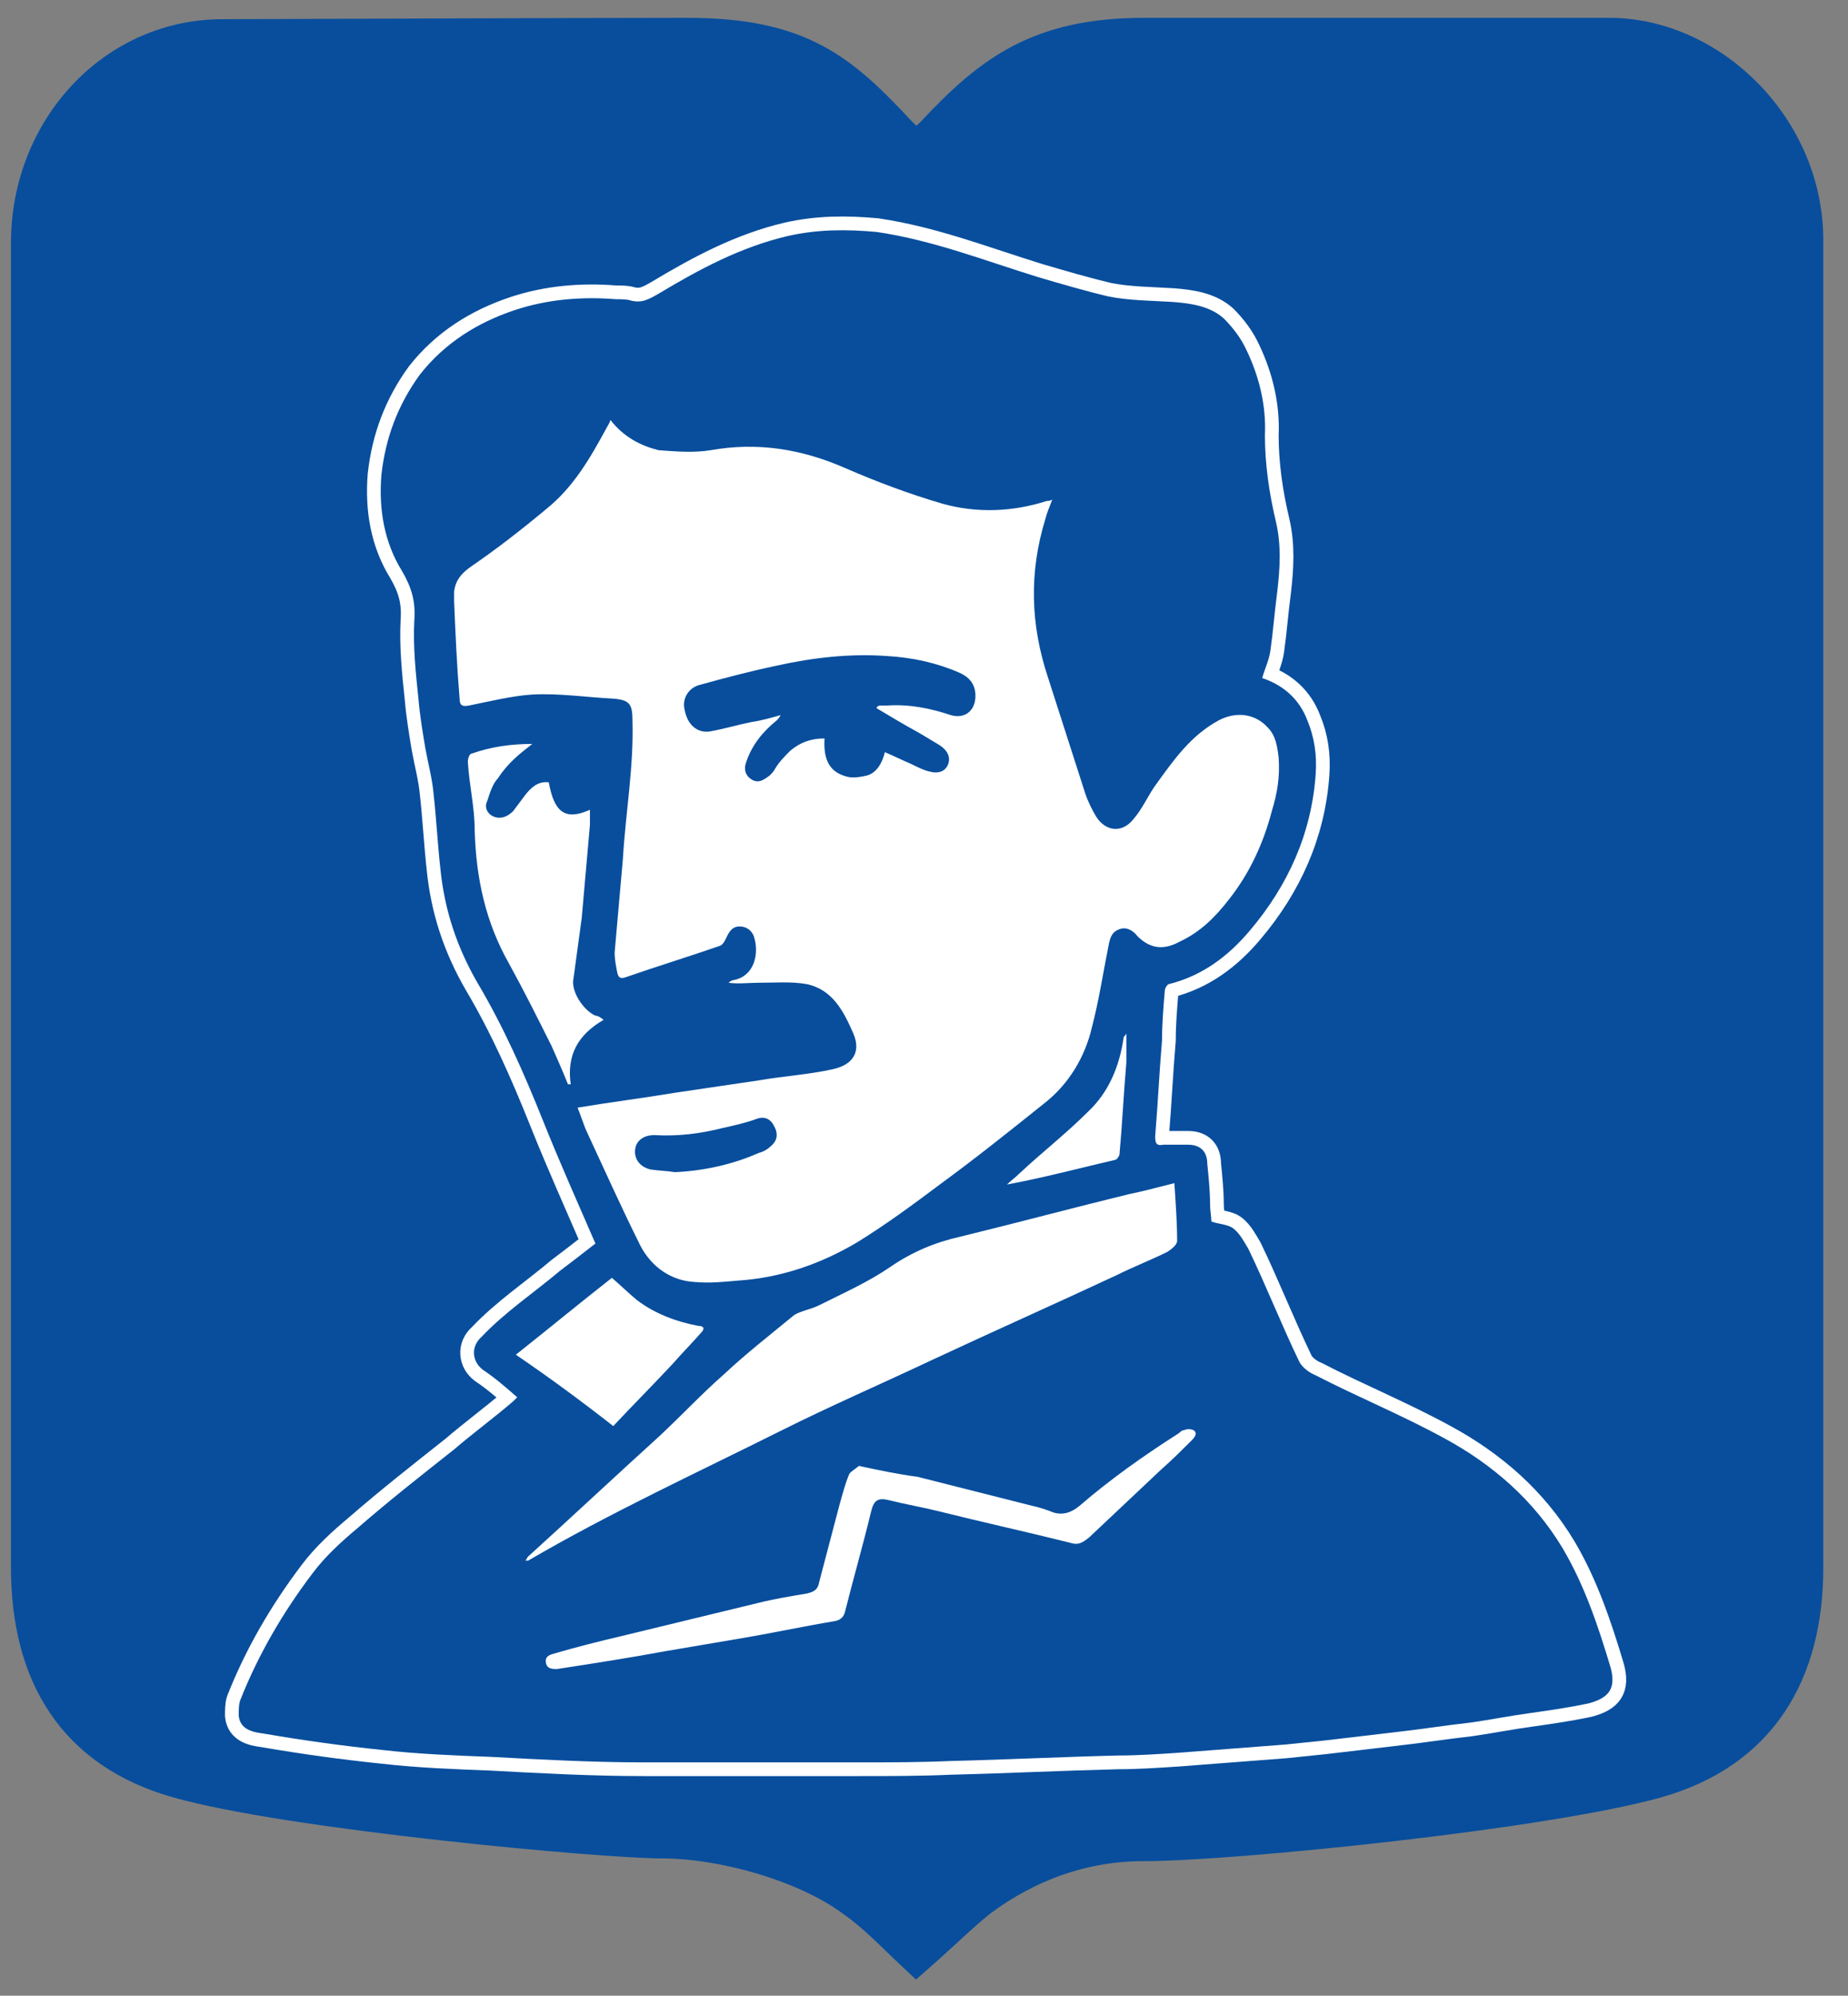
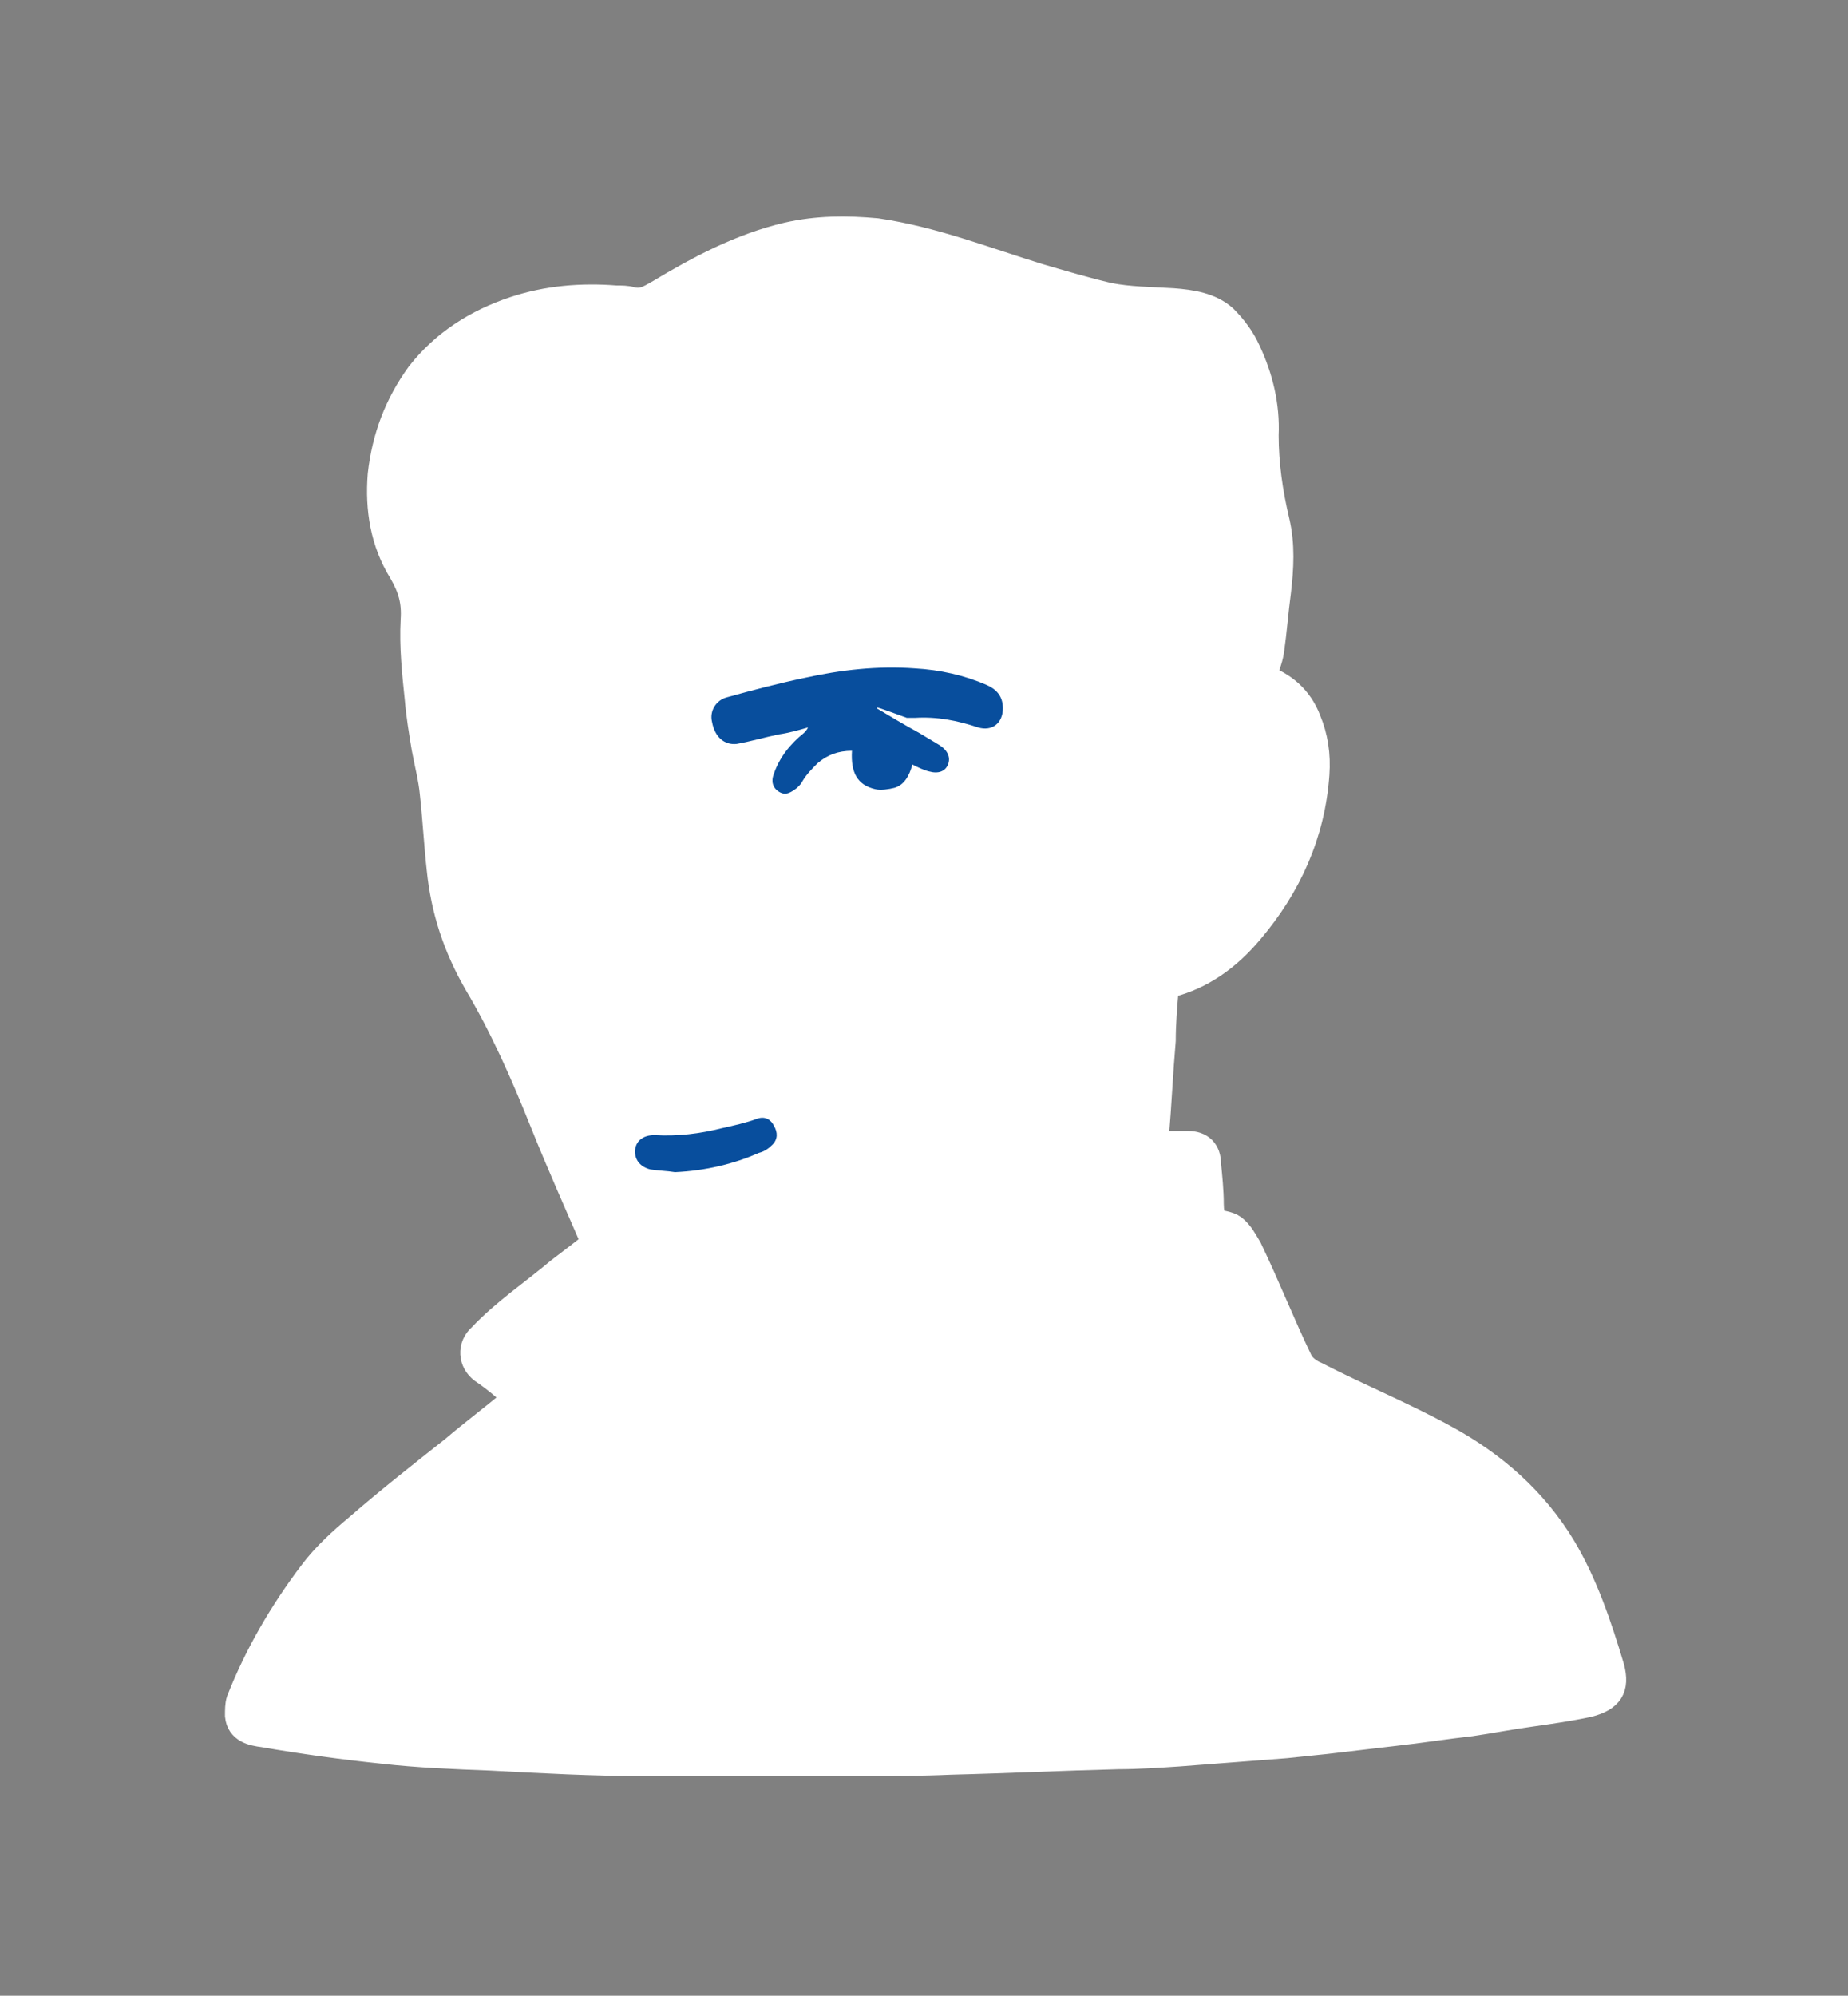
<svg xmlns="http://www.w3.org/2000/svg" version="1.1" id="Layer_1" x="0px" y="0px" viewBox="0 0 134.7 145.4" style="enable-background:new 0 0 134.7 145.4;" xml:space="preserve">
  <rect x="0" y="0" width="134.7" height="145.4" fill="#808080" stroke="none" />
  <style type="text/css"> .st0{fill:#084E9D;stroke:#084E9D;stroke-width:3;stroke-miterlimit:10;} .st1{fill:#FFFFFF;stroke:#FFFFFF;stroke-width:2;stroke-miterlimit:10;} .st2{fill:#084E9D;} </style>
-   <path class="st0" d="M117.3,2.8c-8.5,0-26.4,0-33.9,0s-11,2.6-15.2,7.1c-0.3,0.3-1.3,1.2-1.4,1.3c-0.2-0.2-1.1-1-1.4-1.3 c-4.2-4.5-7.1-7.1-15.3-7.1c-7.4,0-33.7,0.1-33.7,0.1C8.5,2.8,2.3,9.5,2.3,17.7c0,0,0,96.4,0,96.5c0,7.7,3.3,13.2,10.7,15.3 c8.1,2.3,30.9,4.4,35.3,4.4s10.5,1.7,14,4.3c1.6,1.1,2.9,2.5,4.5,4l0,0l0,0l0,0l0,0l0,0l0,0c1.6-1.4,3-2.8,4.5-4 c3.5-2.6,7.6-4.1,12-4.1c6.5,0,29.2-2.3,37.4-4.6c7.4-2.1,10.7-7.7,10.7-15.3V17.7C131.5,9.5,124.6,2.8,117.3,2.8z" />
  <path class="st1" d="M117.4,121.5c-0.9-3-1.9-6-3.5-8.7c-2.1-3.5-5.1-6.1-8.6-8c-3.1-1.7-6.3-3-9.4-4.6c-0.5-0.2-1-0.6-1.2-1 c-1.3-2.7-2.4-5.5-3.7-8.2c-0.3-0.5-0.6-1.1-1.1-1.5c-0.4-0.3-1-0.3-1.6-0.5c0-0.3-0.1-0.8-0.1-1.3c0-0.9-0.1-1.9-0.2-2.9 c0-0.9-0.5-1.4-1.4-1.4h-1.8c-0.5,0.1-0.6-0.1-0.6-0.6c0.2-2.4,0.3-4.7,0.5-7c0-1.2,0.1-2.4,0.2-3.6c0-0.2,0.2-0.5,0.3-0.5 c2.4-0.6,4.3-2,5.9-3.9c2.8-3.3,4.5-7.1,4.8-11.4c0.1-1.4-0.1-2.7-0.6-3.9c-0.6-1.6-1.8-2.6-3.3-3.1c0.2-0.7,0.5-1.3,0.6-2 c0.2-1.4,0.3-2.8,0.5-4.3c0.2-1.7,0.3-3.4-0.1-5.1c-0.5-2.1-0.8-4.2-0.8-6.3c0.1-2.1-0.4-4.2-1.3-6.1c-0.4-0.9-1-1.7-1.7-2.4 c-1-0.9-2.4-1.1-3.7-1.2c-1.6-0.1-3.2-0.1-4.7-0.4c-1.7-0.4-3.4-0.9-5.1-1.4c-3.9-1.2-7.7-2.7-11.8-3.3c-2.2-0.2-4.3-0.2-6.5,0.3 C54,18,51,19.6,48,21.4c-0.7,0.4-1.2,0.7-2,0.5c-0.3-0.1-0.7-0.1-1.1-0.1c-2.5-0.2-5,0-7.4,0.8c-2.7,0.9-5.1,2.4-6.9,4.7 c-1.6,2.2-2.5,4.6-2.8,7.3c-0.2,2.5,0.2,4.9,1.5,7c0.7,1.2,1,2.2,0.9,3.6c-0.1,1.9,0.1,3.8,0.3,5.7c0.1,1.2,0.3,2.4,0.5,3.6 c0.2,1.1,0.5,2.2,0.6,3.3c0.2,1.8,0.3,3.7,0.5,5.5c0.3,3,1.2,5.7,2.7,8.3c1.9,3.2,3.4,6.6,4.8,10.1c1.2,3,2.5,5.9,3.8,8.9 c-0.9,0.7-1.8,1.4-2.6,2c-1.9,1.6-4,3-5.7,4.8c-0.8,0.7-0.7,1.8,0.1,2.4c0.9,0.6,1.7,1.3,2.5,2l-0.3,0.3c-1.4,1.2-2.9,2.3-4.3,3.5 c-2.4,1.9-4.7,3.7-7,5.7c-1.2,1-2.4,2.1-3.3,3.3c-2.2,2.9-4,6-5.3,9.3c-0.1,0.3-0.1,0.7-0.1,1.1c0.1,1,1,1.2,1.8,1.3 c2.9,0.5,5.8,0.9,8.7,1.2c2.6,0.3,5.3,0.4,7.9,0.5c3.7,0.2,7.4,0.4,11.1,0.4h15.7c2.2,0,4.5,0,6.7-0.1c4.1-0.1,8.1-0.3,12.2-0.4 c1.4,0,2.9-0.1,4.4-0.2c2.6-0.2,5.2-0.4,7.8-0.6c1-0.1,1.9-0.2,2.9-0.3c1.7-0.2,3.4-0.4,5.1-0.6c1.8-0.2,3.7-0.5,5.5-0.7 c1.4-0.2,2.9-0.5,4.4-0.7c1.4-0.2,2.8-0.4,4.2-0.7C117.3,123.7,117.8,123,117.4,121.5z" />
  <g>
-     <path class="st2" d="M43.4,90.6c-1.3-3-2.6-5.9-3.8-8.9c-1.4-3.5-2.9-6.9-4.8-10.1c-1.5-2.6-2.4-5.3-2.7-8.3 c-0.2-1.8-0.3-3.7-0.5-5.5c-0.1-1.1-0.4-2.2-0.6-3.3c-0.2-1.2-0.4-2.4-0.5-3.6c-0.2-1.9-0.4-3.8-0.3-5.7c0.1-1.4-0.2-2.4-0.9-3.6 c-1.3-2.1-1.7-4.5-1.5-7c0.3-2.7,1.2-5.1,2.8-7.3c1.8-2.3,4.2-3.8,6.9-4.7c2.4-0.8,4.9-1,7.4-0.8c0.4,0,0.8,0,1.1,0.1 c0.8,0.2,1.3-0.1,2-0.5c3-1.8,6-3.4,9.4-4.2c2.2-0.5,4.3-0.5,6.5-0.3c4.1,0.6,7.9,2.1,11.8,3.3c1.7,0.5,3.4,1,5.1,1.4 c1.5,0.3,3.1,0.3,4.7,0.4c1.3,0.1,2.7,0.3,3.7,1.2c0.7,0.7,1.3,1.5,1.7,2.4c0.9,1.9,1.4,4,1.3,6.1c0,2.1,0.3,4.2,0.8,6.3 c0.4,1.7,0.3,3.4,0.1,5.1c-0.2,1.5-0.3,2.9-0.5,4.3c-0.1,0.7-0.4,1.3-0.6,2c1.5,0.5,2.7,1.5,3.3,3.1c0.5,1.2,0.7,2.5,0.6,3.9 c-0.3,4.3-2,8.1-4.8,11.4c-1.6,1.9-3.5,3.3-5.9,3.9c-0.1,0-0.3,0.3-0.3,0.5c-0.1,1.2-0.2,2.4-0.2,3.6c-0.2,2.3-0.3,4.6-0.5,7 c0,0.5,0.1,0.7,0.6,0.6c0.6,0,1.2,0,1.8,0c0.9,0,1.4,0.5,1.4,1.4c0.1,1,0.2,2,0.2,2.9c0,0.5,0.1,1,0.1,1.3c0.6,0.2,1.2,0.2,1.6,0.5 c0.5,0.4,0.8,1,1.1,1.5c1.3,2.7,2.4,5.5,3.7,8.2c0.2,0.4,0.7,0.8,1.2,1c3.1,1.6,6.3,2.9,9.4,4.6c3.5,1.9,6.5,4.5,8.6,8 c1.6,2.7,2.6,5.7,3.5,8.7c0.4,1.5-0.1,2.2-1.6,2.6c-1.4,0.3-2.8,0.5-4.2,0.7c-1.5,0.2-3,0.5-4.4,0.7c-1.8,0.2-3.7,0.5-5.5,0.7 c-1.7,0.2-3.4,0.4-5.1,0.6c-1,0.1-1.9,0.2-2.9,0.3c-2.6,0.2-5.2,0.4-7.8,0.6c-1.5,0.1-3,0.2-4.4,0.2c-4.1,0.1-8.1,0.3-12.2,0.4 c-2.2,0.1-4.5,0.1-6.7,0.1c-5.2,0-10.5,0-15.7,0c-3.7,0-7.4-0.2-11.1-0.4c-2.6-0.1-5.3-0.2-7.9-0.5c-2.9-0.3-5.8-0.7-8.7-1.2 c-0.8-0.1-1.7-0.3-1.8-1.3c0-0.4,0-0.8,0.1-1.1c1.3-3.3,3.1-6.4,5.3-9.3c0.9-1.2,2.1-2.3,3.3-3.3c2.3-2,4.6-3.8,7-5.7 c1.4-1.2,2.9-2.3,4.3-3.5c0.1-0.1,0.2-0.2,0.3-0.3c-0.8-0.7-1.6-1.4-2.5-2c-0.8-0.6-0.9-1.7-0.1-2.4c1.7-1.8,3.8-3.2,5.7-4.8 C41.6,92,42.5,91.3,43.4,90.6z M44.5,30.6c-0.1,0.3-0.2,0.4-0.3,0.6c-1.2,2.2-2.4,4.3-4.4,5.9c-1.8,1.5-3.6,2.9-5.5,4.2 c-0.7,0.5-1.1,1-1.2,1.8c0,0.2,0,0.5,0,0.7c0.1,2.4,0.2,4.7,0.4,7.1c0,0.5,0.2,0.6,0.7,0.5c1.5-0.3,3.1-0.7,4.6-0.8 c2-0.1,3.9,0.2,5.9,0.3c1.2,0.1,1.4,0.4,1.4,1.6c0.1,3.4-0.5,6.7-0.7,10.1c-0.2,2.3-0.4,4.5-0.6,6.8c0,0.5,0.1,1,0.2,1.5 c0.1,0.4,0.3,0.4,0.6,0.3c2.3-0.8,4.6-1.5,6.9-2.3c0.2-0.1,0.3-0.3,0.4-0.5c0.2-0.4,0.4-0.9,1-0.9s1,0.4,1.1,0.9 c0.3,1.1,0,2.7-1.5,3c-0.1,0-0.3,0.1-0.4,0.2c0.7,0.1,1.5,0,2.2,0c1.2,0,2.4-0.1,3.5,0.1c1.9,0.4,2.7,2,3.4,3.6 c0.6,1.4-0.1,2.3-1.5,2.6c-1.8,0.4-3.6,0.5-5.3,0.8c-2,0.3-4.1,0.6-6.1,0.9c-2.4,0.4-4.8,0.7-7.2,1.1c0.2,0.5,0.4,1.1,0.6,1.6 c1.3,2.8,2.6,5.7,4,8.5c0.8,1.5,2.2,2.5,3.9,2.6c1.1,0.1,2.1,0,3.2-0.1c3.1-0.2,6-1.2,8.7-2.8c2.1-1.3,4-2.7,6-4.2 c2.6-1.9,5.1-3.9,7.6-5.9c1.8-1.4,3-3.4,3.5-5.6c0.5-1.9,0.8-3.9,1.2-5.9c0.1-0.5,0.2-1,0.8-1.2c0.5-0.2,1,0.1,1.3,0.5 c1,1,2,1,3.1,0.4c1.5-0.7,2.6-1.8,3.6-3.1c1.5-1.9,2.5-4.1,3.1-6.4c0.4-1.3,0.6-2.5,0.5-3.9c-0.1-0.8-0.2-1.6-0.8-2.2 c-0.9-1-2.3-1.2-3.6-0.5c-2,1.1-3.2,2.8-4.5,4.6c-0.6,0.8-1,1.8-1.7,2.6c-0.8,1-2,0.9-2.7-0.2c-0.3-0.5-0.6-1.1-0.8-1.7 c-0.9-2.8-1.8-5.6-2.7-8.4c-1.3-3.9-1.4-7.7-0.2-11.6c0.1-0.4,0.3-0.9,0.5-1.4c-0.2,0.1-0.3,0.1-0.4,0.1c-2.5,0.8-5.1,0.9-7.6,0.2 c-2.4-0.7-4.8-1.6-7.1-2.6c-3.2-1.4-6.4-1.9-9.8-1.3c-1.2,0.2-2.5,0.1-3.8,0C46.8,32.5,45.5,31.9,44.5,30.6z M85.6,86.2 c-1.2,0.3-2.3,0.6-3.3,0.8c-4.1,1-8.2,2.1-12.3,3.1c-1.8,0.4-3.5,1.1-5.1,2.2s-3.4,1.9-5.2,2.8c-0.6,0.3-1.3,0.4-1.8,0.7 c-1.7,1.4-3.5,2.8-5.1,4.3c-1.6,1.4-3.1,3-4.7,4.5c-3.2,2.9-6.4,5.9-9.6,8.8c-0.1,0.1-0.1,0.2-0.2,0.3c0.1,0,0.2,0,0.2,0 c6-3.5,12.3-6.4,18.5-9.5c3.6-1.8,7.3-3.4,10.9-5.1c4.5-2.1,9-4.1,13.5-6.2c1.2-0.6,2.5-1.1,3.7-1.7c0.3-0.2,0.7-0.5,0.7-0.8 C85.8,89.1,85.7,87.7,85.6,86.2z M38.8,54.2c-1.5,0-3,0.2-4.4,0.7c-0.2,0-0.3,0.4-0.3,0.6c0.1,1.7,0.5,3.3,0.5,5 c0.1,3.5,0.8,6.7,2.5,9.7c1.1,2,2.1,4,3.1,6c0.4,0.9,0.8,1.8,1.2,2.8c0.1,0,0.1,0,0.2,0c-0.3-2.1,0.5-3.6,2.4-4.7 C43.6,74,43.5,74,43.4,74c-0.9-0.4-1.8-1.8-1.6-2.7c0.2-1.5,0.4-2.9,0.6-4.4c0.2-2.3,0.4-4.5,0.6-6.8c0-0.4,0-0.7,0-1.1 c-1.8,0.8-2.6,0.2-3-2c-0.8-0.1-1.3,0.4-1.7,0.9c-0.3,0.4-0.6,0.8-0.9,1.2c-0.4,0.4-0.9,0.6-1.4,0.4c-0.5-0.2-0.7-0.7-0.5-1.1 c0.2-0.6,0.4-1.3,0.8-1.7C37,55.6,37.9,54.9,38.8,54.2z M62.6,106.8c-0.2,0.2-0.6,0.4-0.7,0.6c-0.3,0.7-0.5,1.5-0.7,2.2 c-0.5,1.9-1,3.8-1.5,5.7c-0.1,0.6-0.5,0.7-0.9,0.8c-1.2,0.2-2.4,0.4-3.6,0.7c-3.3,0.8-6.6,1.6-9.9,2.4c-1.7,0.4-3.3,0.8-5,1.3 c-0.3,0.1-0.6,0.2-0.5,0.7c0.1,0.4,0.5,0.4,0.8,0.4c2.6-0.4,5.2-0.8,7.9-1.3c1.8-0.3,3.5-0.6,5.3-0.9c2.4-0.4,4.7-0.9,7.1-1.3 c0.4-0.1,0.6-0.3,0.7-0.7c0.6-2.4,1.3-4.8,1.9-7.3c0.2-0.8,0.5-1,1.3-0.8c1.2,0.3,2.4,0.5,3.6,0.8c3.2,0.8,6.4,1.5,9.6,2.3 c0.6,0.2,0.9,0,1.4-0.4c1.7-1.6,3.5-3.3,5.2-4.9c0.8-0.7,1.6-1.5,2.3-2.2c0.2-0.2,0.4-0.5,0.1-0.7c-0.2-0.1-0.5-0.1-0.7,0 c-0.2,0-0.3,0.2-0.5,0.3c-2.5,1.6-4.9,3.3-7.1,5.2c-0.6,0.5-1.2,0.7-1.9,0.5c-0.5-0.2-1.1-0.4-1.6-0.5c-2.8-0.7-5.5-1.4-8.3-2.1 C65.4,107.4,64,107.1,62.6,106.8z M44.7,103.9c1.5-1.6,2.9-3,4.3-4.5c0.7-0.8,1.4-1.5,2.1-2.3c0.3-0.3,0.2-0.5-0.2-0.5 c-1.6-0.3-3.2-0.9-4.5-1.9c-0.6-0.5-1.1-1-1.8-1.6c-2.3,1.8-4.6,3.7-7,5.6C40.1,100.4,42.4,102.1,44.7,103.9z M82.1,75.3L82.1,75.3 c-0.1,0.2-0.2,0.2-0.2,0.3c-0.3,2.1-1.1,4-2.6,5.4c-1.6,1.6-3.4,3-5,4.5c-0.3,0.3-0.6,0.5-0.9,0.8c2.7-0.5,5.3-1.2,7.9-1.8 c0.1,0,0.3-0.3,0.3-0.4c0.2-2.2,0.3-4.4,0.5-6.7C82.1,76.7,82.1,76,82.1,75.3z" />
-     <path class="st2" d="M63.9,51.6c1,0.6,2,1.2,3.1,1.8c0.5,0.3,1,0.6,1.5,0.9c0.6,0.4,0.8,0.9,0.6,1.4c-0.2,0.5-0.7,0.7-1.4,0.5 c-0.4-0.1-0.8-0.3-1.2-0.5c-0.7-0.3-1.3-0.6-2-0.9c-0.2,0.8-0.6,1.5-1.3,1.7c-0.4,0.1-1,0.2-1.4,0.1c-1.3-0.3-1.8-1.2-1.7-2.8 c-1,0-1.8,0.3-2.5,0.9c-0.4,0.4-0.8,0.8-1.1,1.3c-0.1,0.2-0.2,0.3-0.4,0.5c-0.4,0.3-0.8,0.6-1.3,0.3s-0.6-0.8-0.4-1.3 c0.4-1.2,1.2-2.2,2.2-3c0.1-0.1,0.2-0.2,0.3-0.4c-0.7,0.2-1.4,0.4-2.1,0.5c-1,0.2-2,0.5-3.1,0.7c-0.9,0.1-1.6-0.5-1.8-1.6 c-0.2-0.8,0.3-1.6,1.1-1.8c1.8-0.5,3.7-1,5.6-1.4c2.7-0.6,5.4-0.9,8.1-0.7c1.8,0.1,3.6,0.5,5.2,1.2c0.7,0.3,1.2,0.8,1.2,1.7 c0,1.1-0.8,1.7-1.8,1.4c-1.5-0.5-3-0.8-4.6-0.7c-0.2,0-0.4,0-0.6,0C63.9,51.5,63.9,51.5,63.9,51.6z" />
+     <path class="st2" d="M63.9,51.6c1,0.6,2,1.2,3.1,1.8c0.5,0.3,1,0.6,1.5,0.9c0.6,0.4,0.8,0.9,0.6,1.4c-0.2,0.5-0.7,0.7-1.4,0.5 c-0.4-0.1-0.8-0.3-1.2-0.5c-0.2,0.8-0.6,1.5-1.3,1.7c-0.4,0.1-1,0.2-1.4,0.1c-1.3-0.3-1.8-1.2-1.7-2.8 c-1,0-1.8,0.3-2.5,0.9c-0.4,0.4-0.8,0.8-1.1,1.3c-0.1,0.2-0.2,0.3-0.4,0.5c-0.4,0.3-0.8,0.6-1.3,0.3s-0.6-0.8-0.4-1.3 c0.4-1.2,1.2-2.2,2.2-3c0.1-0.1,0.2-0.2,0.3-0.4c-0.7,0.2-1.4,0.4-2.1,0.5c-1,0.2-2,0.5-3.1,0.7c-0.9,0.1-1.6-0.5-1.8-1.6 c-0.2-0.8,0.3-1.6,1.1-1.8c1.8-0.5,3.7-1,5.6-1.4c2.7-0.6,5.4-0.9,8.1-0.7c1.8,0.1,3.6,0.5,5.2,1.2c0.7,0.3,1.2,0.8,1.2,1.7 c0,1.1-0.8,1.7-1.8,1.4c-1.5-0.5-3-0.8-4.6-0.7c-0.2,0-0.4,0-0.6,0C63.9,51.5,63.9,51.5,63.9,51.6z" />
    <path class="st2" d="M49.2,85.4c-0.6-0.1-1.2-0.1-1.8-0.2c-0.8-0.2-1.2-0.8-1.1-1.5c0.1-0.6,0.6-1,1.4-1c1.7,0.1,3.3-0.1,4.9-0.5 c0.9-0.2,1.8-0.4,2.6-0.7c0.6-0.2,1,0.1,1.2,0.5c0.3,0.5,0.3,1-0.1,1.4c-0.3,0.3-0.6,0.5-1,0.6C53.5,84.8,51.4,85.3,49.2,85.4z" />
  </g>
</svg>